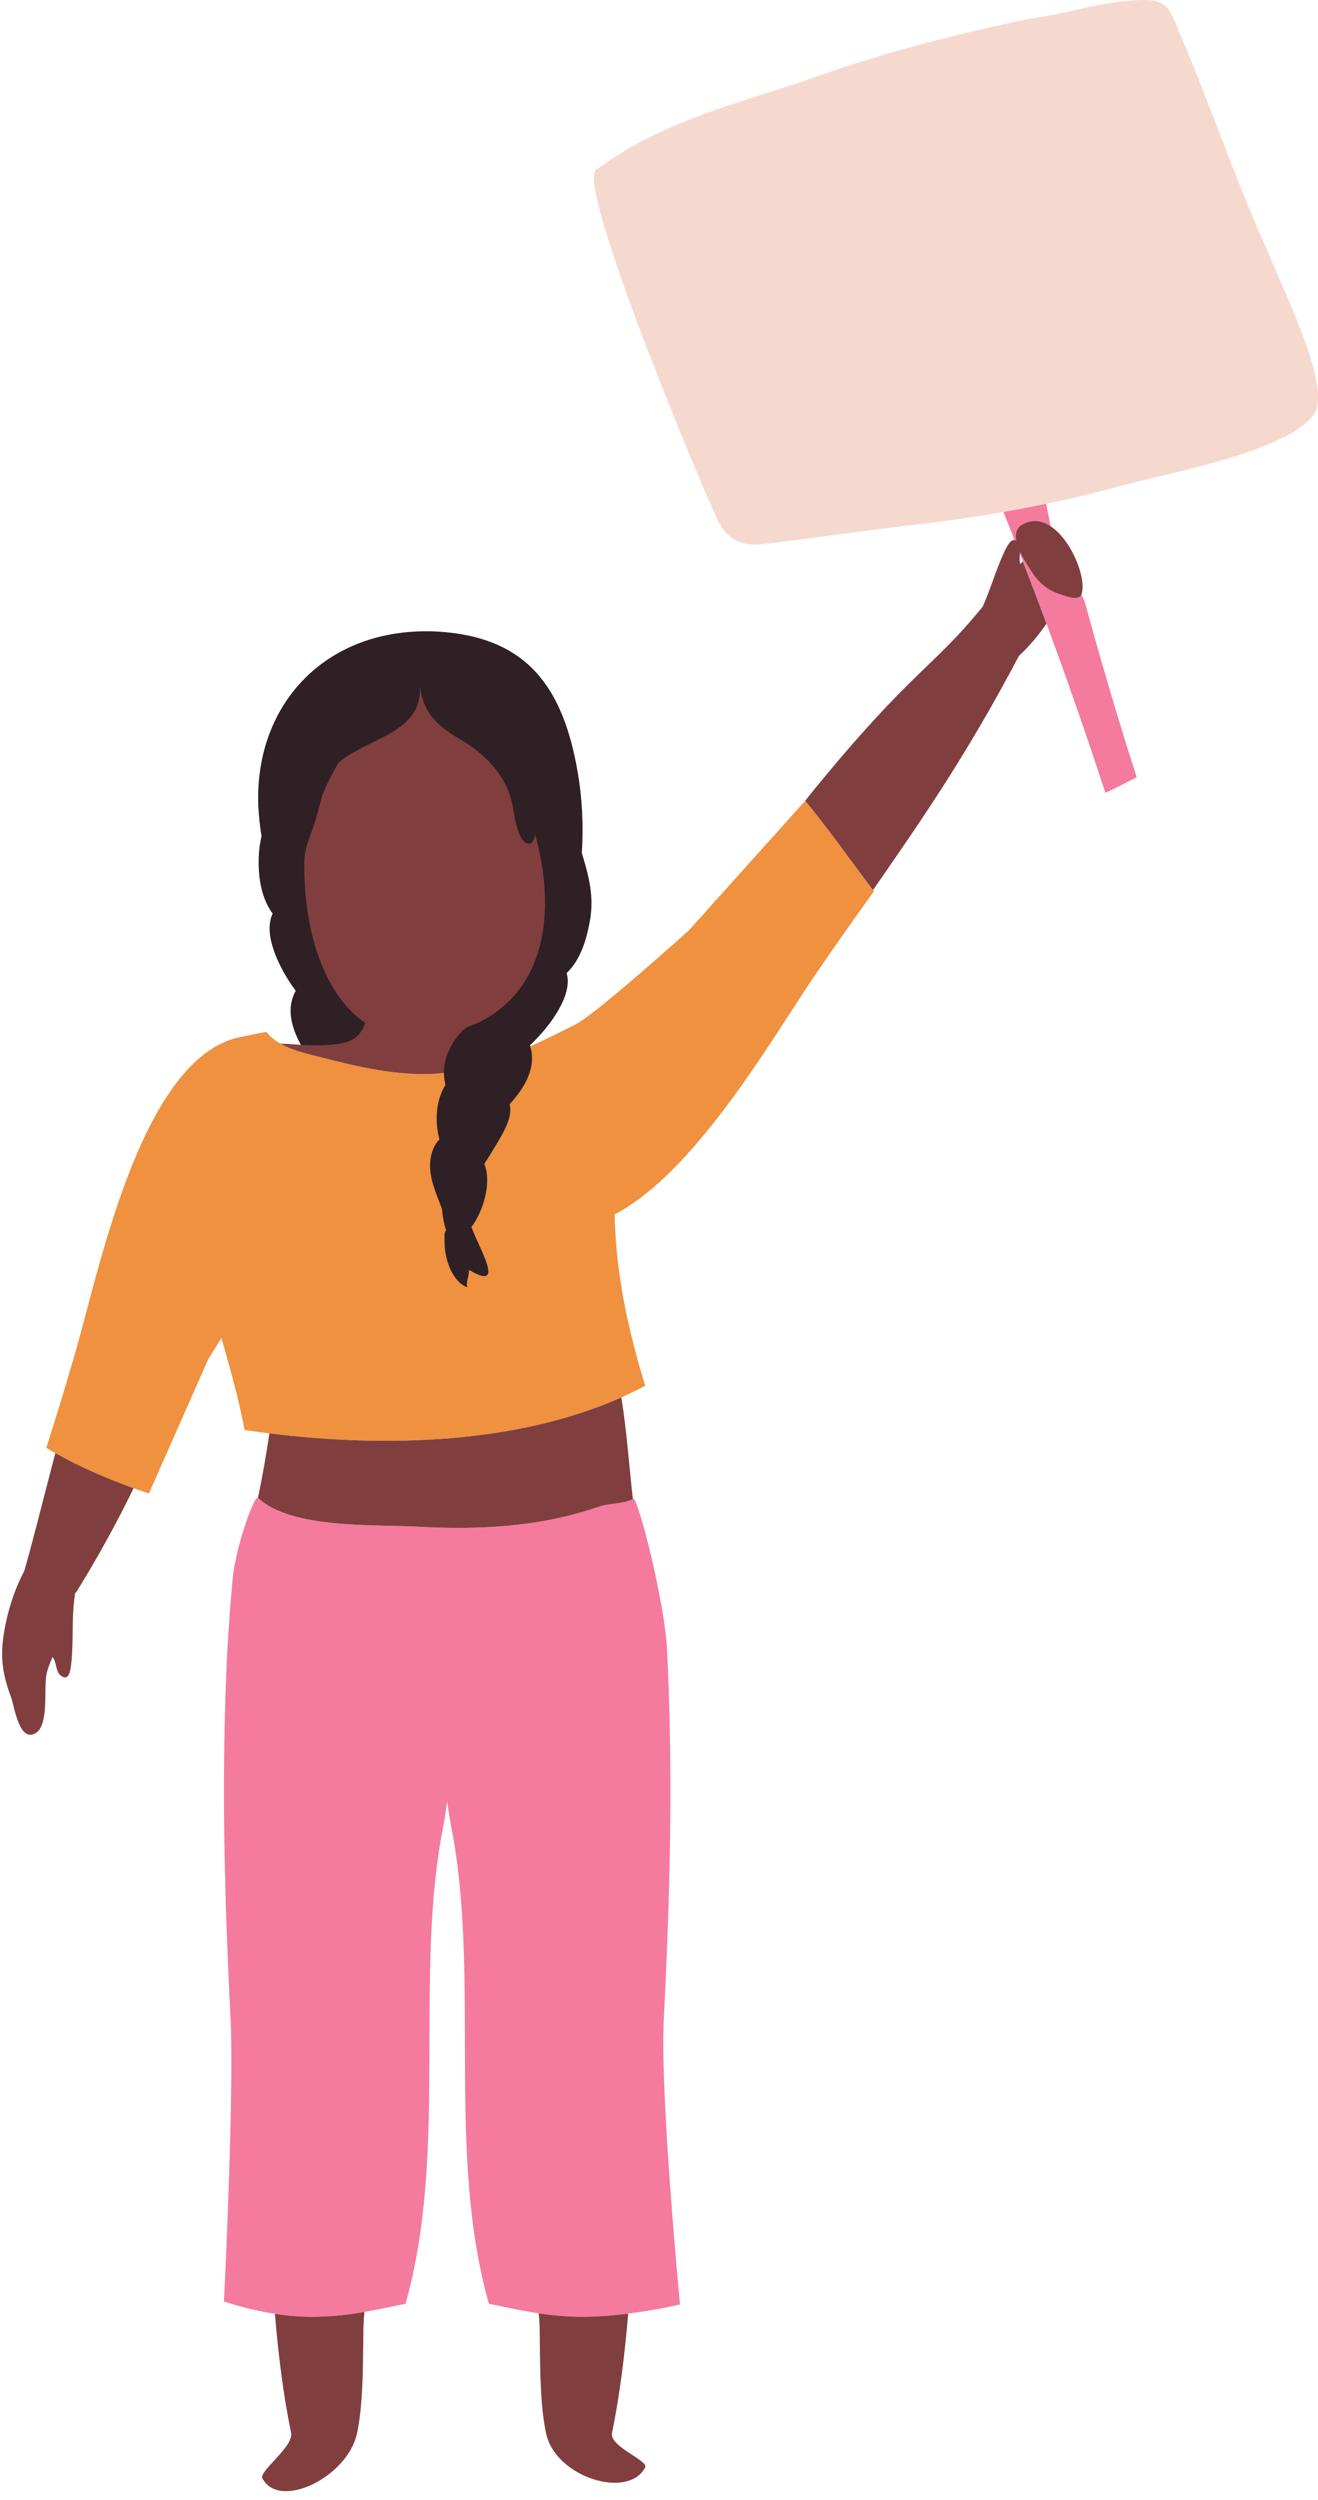
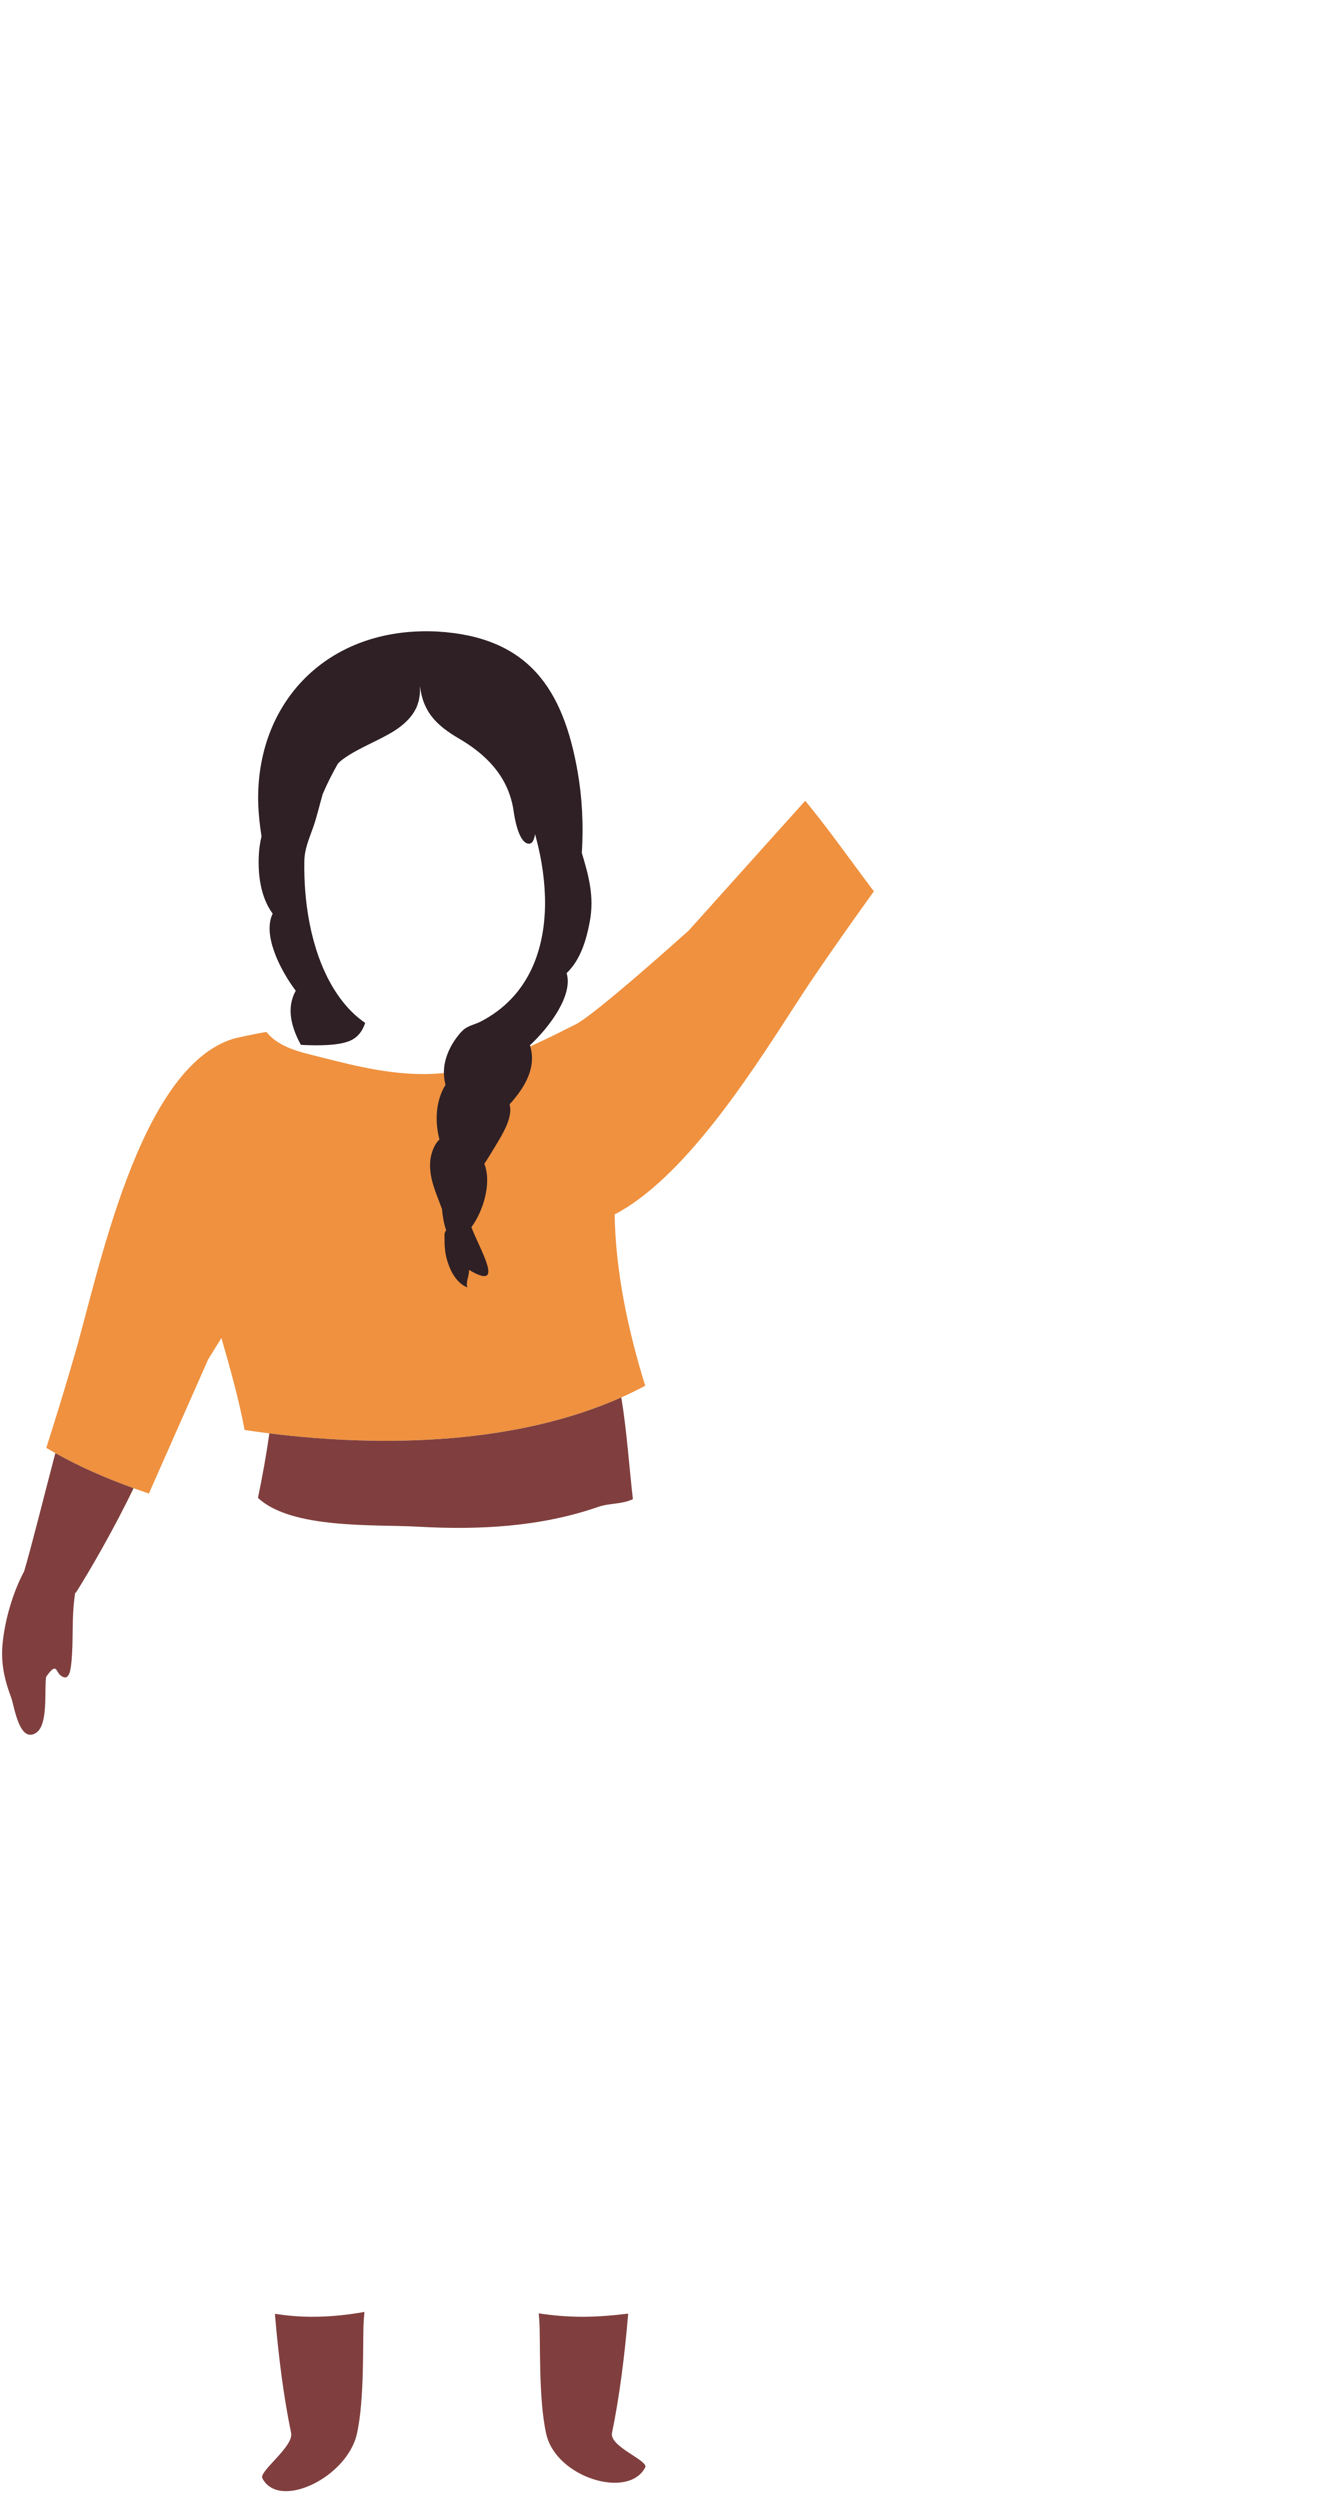
<svg xmlns="http://www.w3.org/2000/svg" height="475.1" preserveAspectRatio="xMidYMid meet" version="1.0" viewBox="-0.4 0.0 250.5 475.1" width="250.5" zoomAndPan="magnify">
  <defs>
    <clipPath id="a">
      <path d="M 112 0 L 250.121 0 L 250.121 104 L 112 104 Z M 112 0" />
    </clipPath>
    <clipPath id="b">
      <path d="M 49 439 L 69 439 L 69 473.469 L 49 473.469 Z M 49 439" />
    </clipPath>
  </defs>
  <g>
    <g id="change1_1">
-       <path d="M 125.734 384.34 C 126.965 360.352 127.578 336.973 126.352 312.984 C 125.758 304.129 121.43 286.93 120.094 284.836 C 117.805 285.988 115.559 285.613 113.32 286.391 C 102.301 290.215 90.629 290.812 79.074 290.16 C 70.867 289.695 54.871 290.699 48.539 284.605 C 47.566 285.133 44.375 294.348 43.836 299.895 C 43.387 304.5 43.098 309.082 42.84 312.984 C 41.609 336.973 42.223 360.352 43.453 384.34 C 44.066 399.105 42.168 437.406 42.168 437.406 C 42.168 437.406 50.219 440.32 58.832 440.32 C 65.598 440.32 70.52 439.09 76.672 437.859 C 84.668 409.562 78.516 377.574 83.438 349.277 C 83.895 346.992 84.277 344.695 84.594 342.395 C 84.91 344.695 85.293 346.992 85.75 349.277 C 90.668 377.574 84.52 409.562 92.516 437.859 C 98.668 439.09 103.59 440.32 110.355 440.32 C 118.969 440.32 128.836 438 128.836 438 C 128.836 438 125.121 399.105 125.734 384.34" fill="#f47b9e" />
-     </g>
+       </g>
    <g id="change1_2">
-       <path d="M 205.746 114.301 L 199.402 100.609 C 199.402 100.609 190.793 56.613 184.254 35.883 C 177.762 37.395 172.066 39.406 165.574 40.918 L 164.926 41.066 C 182.352 75.34 197.48 113.301 209.691 150.707 C 211.691 149.742 213.676 148.754 215.645 147.734 C 210.309 131.223 205.746 114.301 205.746 114.301" fill="#f47b9e" />
-     </g>
+       </g>
    <g clip-path="url(#a)" id="change2_1">
-       <path d="M 114.27 31.336 C 125.246 23.312 140.027 19.512 152.691 15.289 C 166.625 10.223 181.402 6.426 195.758 3.469 C 202.09 2.621 208.426 0.512 214.758 0.09 C 221.09 -0.332 221.512 0.512 224.047 6.848 C 229.957 20.777 234.602 34.711 240.934 48.645 C 243.047 54.133 251.914 71.867 249.801 77.777 C 246.848 85.379 221.09 90.023 213.492 92.133 C 200.133 95.805 186.449 98.301 172.688 99.816 C 166.309 100.516 147.031 103.254 143.969 103.473 C 140.906 103.695 138.148 102.914 136.227 99.312 C 133.203 93.27 108.516 34.047 113.004 32.18" fill="#f6d9ce" />
-     </g>
+       </g>
    <g id="change3_1">
      <path d="M 165.684 169.406 C 165.684 169.406 165.688 169.402 165.688 169.402 C 165.629 169.324 165.566 169.254 165.516 169.172 C 165.516 169.176 165.516 169.176 165.516 169.176 C 161.238 163.508 157.148 157.664 152.641 152.191 L 130.496 176.859 C 130.496 176.859 112.91 192.688 109.078 194.648 C 105.242 196.605 102.98 197.676 100.918 198.629 C 95.043 201.34 88.723 203.738 82.191 204.082 C 74.84 204.469 67.703 202.762 60.641 200.949 C 56.977 200.008 52.691 199.215 50.246 196.129 C 48.18 196.449 44.184 197.352 44.184 197.352 C 25.812 202.676 18.184 242.82 13.629 258.035 C 11.879 264.105 10.125 269.746 8.398 275.18 C 14.441 278.781 21.055 281.566 27.898 283.863 L 39.164 258.363 L 41.684 254.297 C 43.336 260.078 44.988 265.879 46.09 271.785 C 71.281 275.547 100.57 274.934 122.23 263.375 C 118.871 252.512 116.609 241.613 116.418 230.809 C 116.441 230.797 116.465 230.785 116.484 230.773 C 116.68 230.672 116.871 230.57 117.066 230.461 C 117.074 230.457 117.086 230.453 117.094 230.449 L 117.199 230.613 L 117.133 230.426 C 117.5 230.223 117.863 230.004 118.23 229.781 C 118.426 229.66 118.621 229.543 118.82 229.418 C 119.203 229.172 119.586 228.914 119.969 228.652 C 120.164 228.516 120.363 228.379 120.559 228.234 C 120.941 227.961 121.316 227.68 121.695 227.387 C 121.895 227.234 122.09 227.086 122.285 226.926 C 122.664 226.629 123.039 226.32 123.414 226.004 C 123.609 225.84 123.805 225.676 123.996 225.504 C 124.371 225.18 124.746 224.848 125.117 224.508 C 125.309 224.336 125.5 224.156 125.691 223.98 C 126.066 223.633 126.438 223.277 126.805 222.914 C 126.992 222.73 127.18 222.547 127.363 222.363 C 127.738 221.988 128.105 221.613 128.477 221.23 C 128.656 221.043 128.836 220.855 129.016 220.664 C 129.387 220.27 129.758 219.871 130.125 219.465 C 130.297 219.277 130.469 219.086 130.641 218.895 C 131.012 218.477 131.387 218.059 131.754 217.633 C 131.914 217.445 132.074 217.258 132.234 217.07 C 132.613 216.629 132.988 216.184 133.359 215.734 C 133.508 215.559 133.652 215.379 133.801 215.199 C 134.18 214.734 134.562 214.266 134.938 213.789 C 135.07 213.629 135.199 213.465 135.328 213.297 C 135.719 212.805 136.105 212.309 136.492 211.805 C 136.602 211.664 136.707 211.52 136.816 211.379 C 137.219 210.852 137.621 210.32 138.016 209.789 C 138.098 209.68 138.176 209.57 138.258 209.465 C 138.68 208.895 139.098 208.324 139.512 207.754 C 139.555 207.688 139.602 207.625 139.648 207.562 C 140.094 206.941 140.535 206.324 140.973 205.707 C 140.973 205.703 140.977 205.699 140.98 205.695 C 146.605 197.715 151.355 189.879 154.676 185.094 C 156.02 183.109 157.344 181.203 158.652 179.324 C 160.895 176.113 163.086 173.031 165.234 170.039 C 165.383 169.828 165.535 169.613 165.684 169.406" fill="#ef913f" />
    </g>
    <g id="change4_1">
-       <path d="M 4.195 298.625 C 2.266 302.223 0.887 306.723 0.297 310.723 C -0.414 315.305 0.176 318.504 1.777 322.785 C 2.348 324.586 3.309 331.086 6.277 329.453 C 8.875 328.125 7.977 321.203 8.367 318.703 C 8.508 317.355 9.117 316.164 9.566 314.926 C 10.379 315.844 10.168 317.613 11.035 318.363 C 12.918 319.945 13.059 316.914 13.207 315.562 C 13.516 312.074 13.297 308.562 13.605 305.074 C 13.676 304.285 13.777 303.492 13.887 302.695 L 13.996 302.742 C 16.605 298.645 21.316 290.504 24.988 282.844 C 19.816 280.984 14.809 278.812 10.117 276.176 C 7.676 285.473 5.547 294.074 4.195 298.625" fill="#803f3e" />
+       <path d="M 4.195 298.625 C 2.266 302.223 0.887 306.723 0.297 310.723 C -0.414 315.305 0.176 318.504 1.777 322.785 C 2.348 324.586 3.309 331.086 6.277 329.453 C 8.875 328.125 7.977 321.203 8.367 318.703 C 10.379 315.844 10.168 317.613 11.035 318.363 C 12.918 319.945 13.059 316.914 13.207 315.562 C 13.516 312.074 13.297 308.562 13.605 305.074 C 13.676 304.285 13.777 303.492 13.887 302.695 L 13.996 302.742 C 16.605 298.645 21.316 290.504 24.988 282.844 C 19.816 280.984 14.809 278.812 10.117 276.176 C 7.676 285.473 5.547 294.074 4.195 298.625" fill="#803f3e" />
    </g>
    <g id="change4_2">
      <path d="M 119.887 284.934 C 119.156 278.484 118.738 272.004 117.688 265.594 C 97.988 274.375 73.105 275.203 50.797 272.426 C 50.207 276.535 49.477 280.613 48.629 284.684 C 55.016 290.684 70.906 289.695 79.078 290.164 C 90.629 290.812 102.297 290.215 113.316 286.395 C 115.488 285.633 117.668 285.965 119.887 284.934" fill="#803f3e" />
    </g>
    <g id="change4_3">
      <path d="M 115.918 462.402 C 117.348 455.473 118.316 447.805 118.996 439.723 C 116.258 440.062 113.238 440.324 110.355 440.324 C 107.277 440.324 104.586 440.062 101.988 439.676 C 102.027 440.113 102.059 440.543 102.098 440.984 C 102.355 444.562 101.898 455.914 103.418 462.605 C 105.297 470.914 119.078 475.074 122.227 468.953 C 122.906 467.645 115.379 465.004 115.918 462.402" fill="#803f3e" />
    </g>
    <g clip-path="url(#b)" id="change4_6">
      <path d="M 51.848 439.766 C 52.527 447.836 53.496 455.492 54.926 462.402 C 55.457 465.004 48.785 469.695 49.457 471.004 C 52.605 477.125 65.535 470.914 67.426 462.605 C 68.945 455.914 68.488 444.562 68.738 440.984 C 68.777 440.453 68.828 439.934 68.867 439.402 C 65.738 439.953 62.566 440.324 58.836 440.324 C 56.406 440.324 54.016 440.094 51.848 439.766" fill="#803f3e" />
    </g>
    <g id="change4_4">
-       <path d="M 56.812 198.582 C 56.059 198.543 55.309 198.488 54.559 198.422 C 54.113 198.383 53.07 198.465 52.695 198.234 C 53.035 198.441 53.387 198.625 53.742 198.801 C 53.859 198.855 53.977 198.906 54.098 198.961 C 54.344 199.07 54.594 199.18 54.848 199.281 C 54.984 199.336 55.121 199.387 55.262 199.438 C 55.52 199.535 55.781 199.625 56.043 199.711 C 56.16 199.746 56.277 199.789 56.395 199.824 C 57.809 200.266 59.266 200.602 60.637 200.957 C 67.695 202.766 74.836 204.465 82.188 204.086 C 82.785 204.055 84.246 203.906 84.836 203.836 C 84.23 203.906 87.379 198.625 87.691 198.188 C 88.613 196.895 92.801 195.242 94.23 194.48 C 97.473 192.758 104.426 182.344 105.719 178.98 C 107.781 173.602 104.898 168.309 105.887 162.66 C 106.086 161.512 106.25 160.387 106.355 159.23 C 106.355 159.23 101.027 151.277 100.855 150.105 C 100.277 146.113 91.594 138.074 88.98 135.73 C 86.957 133.914 78.684 127.496 78.48 124.73 C 78.055 127.805 73.676 135.141 71.105 136.98 C 68.734 138.68 61.758 136.215 58.48 148.355 C 58.059 149.93 55.082 157.547 53.73 159.605 C 53.664 160.551 56.812 188.512 64.98 194.105 C 64.551 195.426 58.574 198.68 56.812 198.582" fill="#803f3e" />
-     </g>
+       </g>
    <g id="change4_5">
-       <path d="M 193.93 99.695 C 192.754 100.363 192.531 101.516 192.777 102.801 C 191.699 102.004 190.77 104.289 190.258 105.375 C 188.797 108.621 187.828 112.055 186.367 115.305 L 186.359 115.312 C 176.547 127.375 172.906 127.242 153.488 151.105 L 152.637 152.195 C 157.148 157.664 161.238 163.504 165.52 169.176 C 175.527 154.754 183.508 143.125 193.27 124.645 C 195.148 122.914 196.949 120.785 198.496 118.543 C 197.027 114.574 195.527 110.613 193.988 106.664 C 193.84 106.844 193.699 107.016 193.547 107.195 L 193.543 107.199 L 193.547 107.195 C 193.266 106.52 193.426 105.676 193.484 104.891 C 194.145 106.324 195.051 107.691 195.602 108.527 C 196.922 110.664 198.625 112.074 200.68 112.781 C 201.91 113.207 204.602 114.355 205.133 112.977 C 206.621 109.082 200.492 95.977 193.93 99.695" fill="#803f3e" />
-     </g>
+       </g>
    <g id="change5_1">
      <path d="M 110.18 162.098 C 110.535 156.746 110.219 151.391 109.387 146.684 C 106.648 131.023 100.129 121.023 82.637 120.023 C 61.719 119.023 48.008 133.684 48.688 153.023 C 48.766 154.957 48.988 156.949 49.305 158.957 C 49.086 159.902 48.906 160.879 48.828 161.945 C 48.547 165.844 49.027 170.426 51.426 173.645 C 49.496 177.555 52.676 184.125 55.809 188.305 C 53.977 191.586 54.957 195.234 56.785 198.586 C 60.219 198.773 64.309 198.734 66.387 197.684 C 67.797 196.984 68.578 195.734 69.008 194.414 C 66.641 192.797 64.66 190.57 63.039 187.93 C 62.812 187.562 62.594 187.184 62.383 186.801 C 62.34 186.727 62.297 186.652 62.258 186.578 C 62.027 186.152 61.805 185.719 61.594 185.273 C 61.578 185.242 61.559 185.207 61.543 185.176 C 60.836 183.691 60.223 182.117 59.703 180.473 C 59.684 180.418 59.668 180.363 59.652 180.309 C 59.508 179.84 59.367 179.363 59.234 178.883 C 59.195 178.746 59.16 178.605 59.125 178.465 C 59.02 178.07 58.918 177.672 58.824 177.27 C 58.781 177.078 58.738 176.887 58.695 176.695 C 58.617 176.348 58.543 176 58.477 175.648 C 58.43 175.41 58.379 175.172 58.336 174.93 C 57.66 171.27 57.371 167.422 57.445 163.594 C 57.488 161.375 58.359 159.371 59.094 157.316 C 59.836 155.23 60.309 153.066 60.926 150.941 C 61.777 148.945 62.758 146.996 63.832 145.121 C 64.105 144.836 64.402 144.574 64.719 144.336 C 64.785 144.285 64.848 144.234 64.918 144.188 C 67.793 142.133 71.48 140.812 74.422 138.98 C 74.453 138.961 74.488 138.941 74.523 138.918 C 76.145 137.895 77.773 136.465 78.621 134.719 C 78.66 134.637 78.715 134.562 78.75 134.477 C 78.883 134.18 78.98 133.855 79.078 133.531 C 79.105 133.441 79.145 133.363 79.164 133.273 C 79.254 132.934 79.305 132.562 79.352 132.191 C 79.359 132.102 79.387 132.02 79.395 131.926 C 79.43 131.531 79.426 131.105 79.414 130.672 C 79.41 130.59 79.422 130.516 79.418 130.434 C 79.418 130.453 79.418 130.465 79.426 130.473 C 79.43 130.484 79.43 130.496 79.434 130.508 C 79.461 130.723 79.492 130.934 79.527 131.137 C 79.535 131.184 79.539 131.23 79.547 131.273 C 79.559 131.336 79.574 131.391 79.586 131.449 C 79.625 131.652 79.664 131.855 79.719 132.074 C 79.723 132.102 79.73 132.125 79.738 132.148 C 79.871 132.688 80.031 133.199 80.223 133.688 C 80.262 133.781 80.305 133.871 80.348 133.965 C 80.637 134.633 80.984 135.262 81.414 135.863 C 81.566 136.07 81.727 136.27 81.891 136.469 C 81.934 136.52 81.969 136.57 82.012 136.617 C 82.18 136.816 82.363 137.008 82.551 137.199 C 82.59 137.238 82.621 137.277 82.66 137.316 C 82.953 137.605 83.273 137.891 83.613 138.172 C 83.711 138.254 83.805 138.332 83.906 138.414 C 83.93 138.434 83.957 138.449 83.98 138.469 C 84.188 138.633 84.402 138.789 84.629 138.953 C 84.641 138.965 84.656 138.973 84.668 138.984 C 84.867 139.125 85.07 139.27 85.281 139.41 C 85.293 139.418 85.305 139.426 85.316 139.434 C 85.348 139.453 85.383 139.473 85.41 139.492 C 85.934 139.836 86.484 140.18 87.086 140.523 C 90.418 142.5 93.23 144.938 95.074 148.027 C 96.18 149.887 96.934 151.98 97.246 154.352 C 97.406 155.449 98.145 159.914 99.887 160.328 C 100.004 160.355 100.125 160.367 100.25 160.355 C 100.281 160.352 100.309 160.34 100.359 160.32 C 100.457 160.289 100.551 160.25 100.648 160.168 C 100.715 160.113 100.773 160.039 100.828 159.961 C 100.836 159.945 100.848 159.93 100.867 159.895 C 100.879 159.875 100.891 159.855 100.902 159.836 C 100.949 159.754 100.988 159.668 101.027 159.574 C 101.035 159.559 101.043 159.547 101.047 159.531 C 101.156 159.254 101.234 158.918 101.297 158.551 C 101.363 158.797 101.43 159.043 101.496 159.293 C 102.594 163.426 103.223 167.688 103.191 171.969 C 103.191 171.988 103.191 172.004 103.191 172.02 C 103.184 172.555 103.164 173.082 103.137 173.609 C 103.137 173.617 103.137 173.629 103.133 173.641 C 102.918 177.434 102.109 181.047 100.586 184.262 C 98.633 188.363 95.504 191.824 90.91 194.184 C 89.836 194.734 88.543 194.93 87.629 195.77 C 86.633 196.691 85.652 198.152 85.062 199.367 C 84.414 200.707 84.008 202.125 83.969 203.617 C 83.949 204.48 84.059 205.355 84.27 206.195 C 82.402 209.164 82.211 213.191 83.129 216.57 C 82.102 217.496 81.504 219.254 81.379 220.625 C 81.074 223.859 82.504 226.781 83.598 229.766 C 83.762 231.418 84.023 232.801 84.398 233.816 C 84.207 234.082 84.086 234.367 84.086 234.684 C 84.082 236.766 84.113 237.988 84.633 239.711 C 85.305 241.922 86.543 243.938 88.418 244.684 C 88.086 243.684 88.75 242.684 88.75 241.352 C 95.91 245.648 90.617 237.188 89.199 233.234 C 91.402 230.258 93.109 224.871 91.652 221.195 C 92.539 219.848 93.352 218.484 94.105 217.23 C 95.141 215.504 97.152 212.191 96.445 209.898 C 99.387 206.664 101.656 202.793 100.32 198.672 C 104.156 195.078 108.539 189.109 107.293 184.953 C 109.914 182.434 111.012 178.77 111.688 175.195 C 112.594 170.387 111.473 166.402 110.18 162.098" fill="#2e2025" />
    </g>
  </g>
</svg>